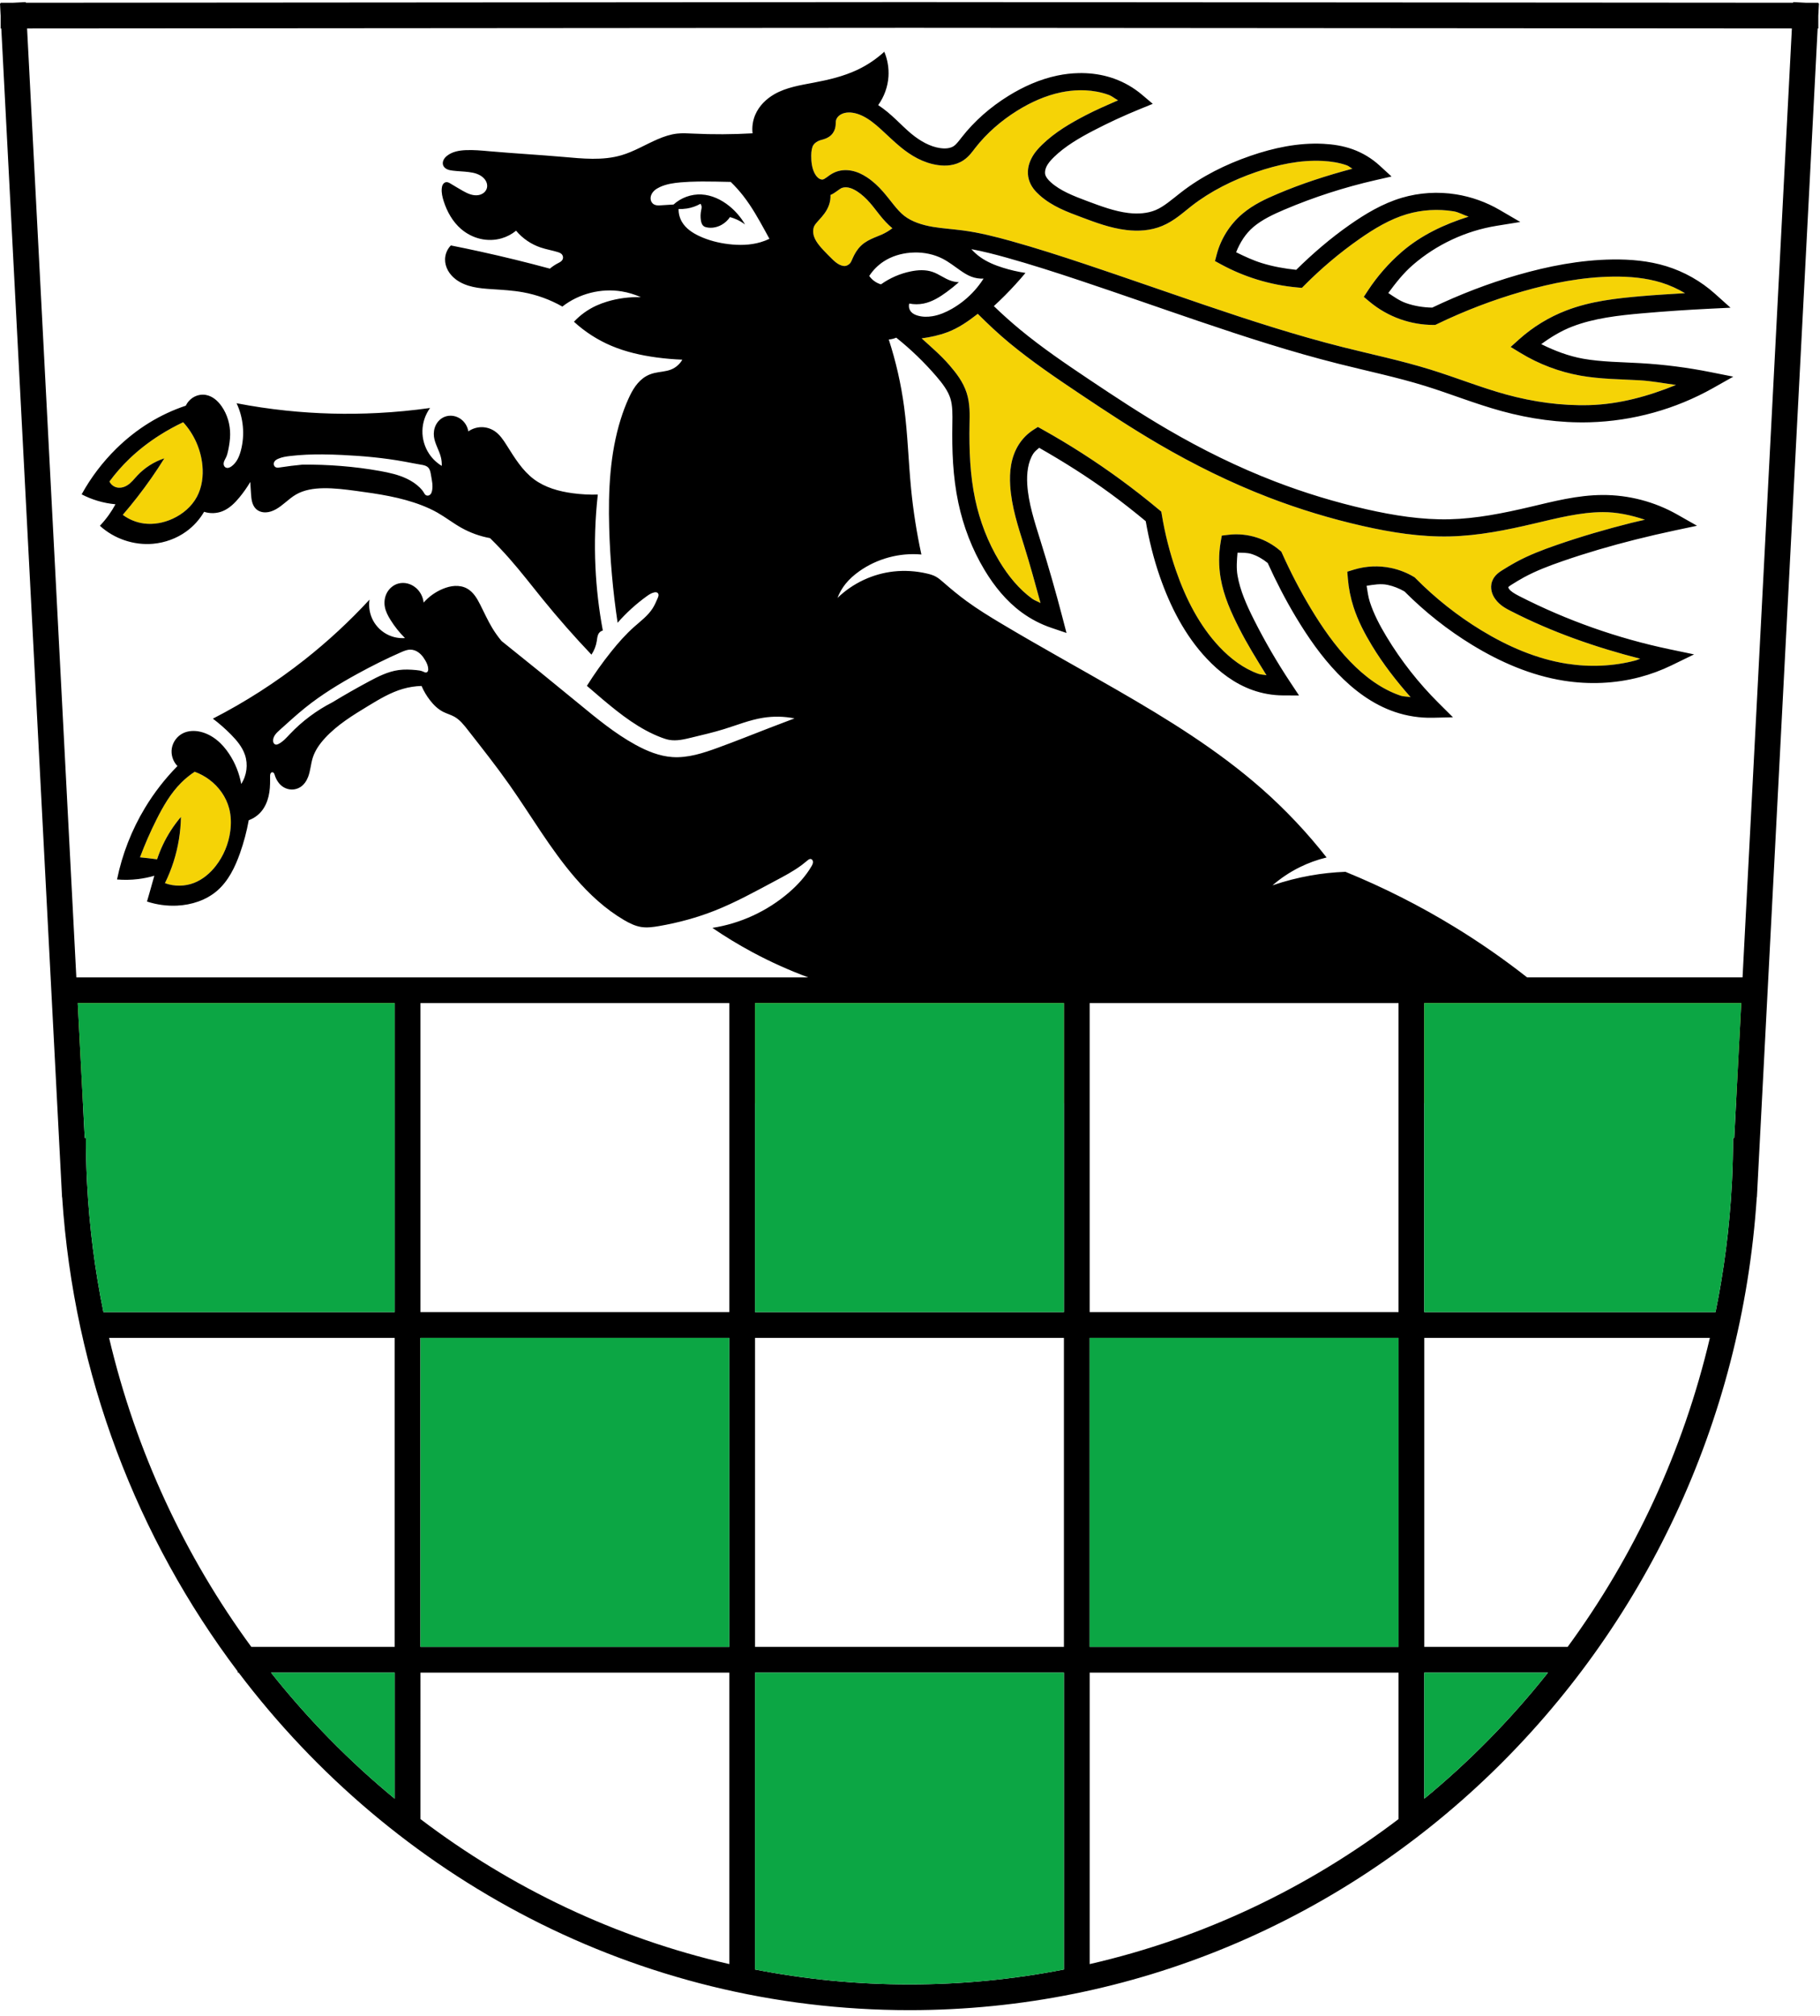
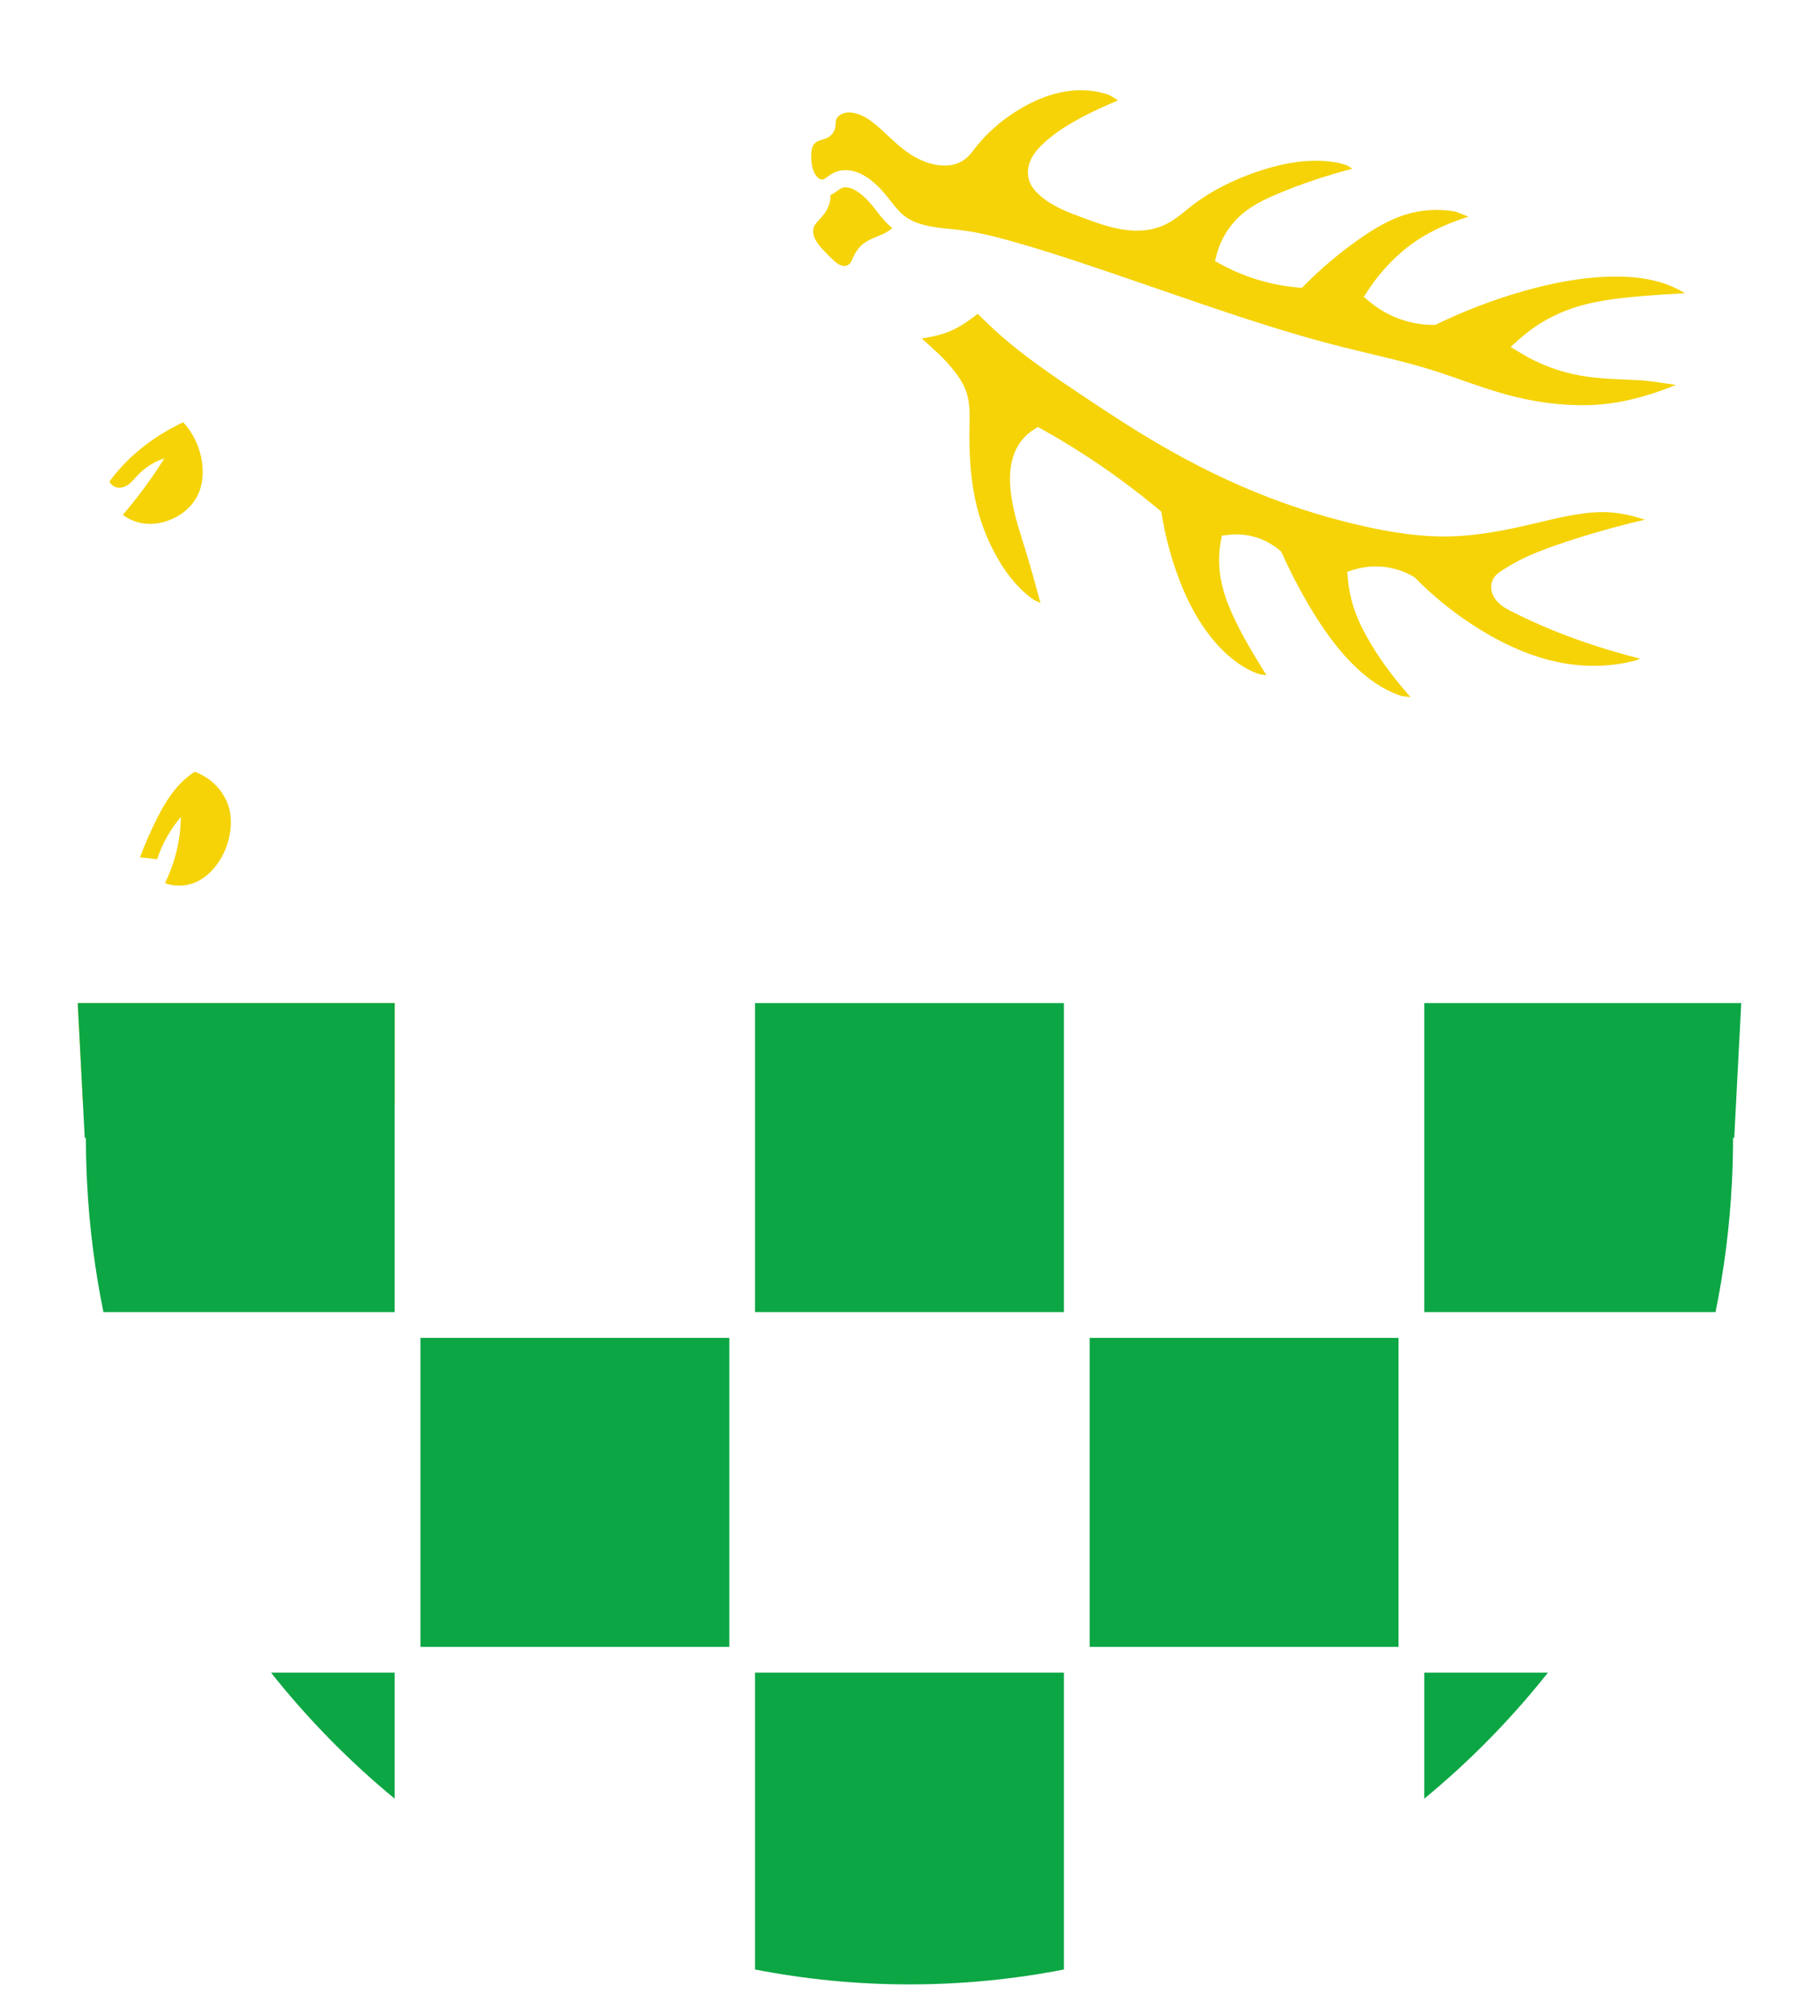
<svg xmlns="http://www.w3.org/2000/svg" width="212.192mm" height="234.95mm" viewBox="0 0 212.192 234.95" version="1.1" id="svg5" xml:space="preserve">
  <title id="title4218">Wappen_Hirschfeld_(Brandenburg)</title>
  <defs id="defs2" />
  <g id="layer1" transform="translate(57.188,-31.683)">
-     <path style="opacity:1;fill:#f5d306;fill-opacity:1;stroke:none;stroke-width:2;stroke-linecap:butt;stroke-linejoin:miter;stroke-dasharray:none;stroke-opacity:1;stop-color:#000000" d="m 108.865,148.582 v 11.669 h 36.349 l 0.607,-11.669 z" id="path3064" />
-     <path style="opacity:1;fill:#f5d306;fill-opacity:1;stroke:none;stroke-width:2;stroke-linecap:butt;stroke-linejoin:miter;stroke-dasharray:none;stroke-opacity:1;stop-color:#000000" d="m 30.842,148.582 v 0.013 11.655 h 36.011 v -11.382 -0.287 z" id="path3060" />
    <path style="opacity:1;fill:#f5d306;fill-opacity:1;stroke:none;stroke-width:2;stroke-linecap:butt;stroke-linejoin:miter;stroke-dasharray:none;stroke-opacity:1;stop-color:#000000" d="m -48.125,148.582 0.607,11.669 h 36.349 v -11.655 -0.013 h -29.559 -6.376 z" id="path3056" />
    <path id="path3054" style="opacity:1;fill:#f5d306;fill-opacity:1;stroke:none;stroke-width:2;stroke-linecap:butt;stroke-linejoin:miter;stroke-dasharray:none;stroke-opacity:1;stop-color:#000000" d="M 68.808 42.198 C 68.749 42.198 68.69 42.199 68.631 42.2 C 67.925 42.214 67.215 42.298 66.517 42.443 C 64.732 42.815 63.011 43.582 61.416 44.574 C 59.535 45.744 57.843 47.213 56.498 48.941 C 56.181 49.349 55.808 49.906 55.162 50.346 C 54.687 50.669 54.16 50.848 53.641 50.928 C 53.124 51.006 52.625 50.986 52.158 50.92 C 50.461 50.679 49.005 49.806 47.799 48.81 C 46.134 47.436 44.869 45.889 43.324 45.164 C 42.614 44.831 41.856 44.696 41.252 44.856 C 40.972 44.929 40.724 45.068 40.555 45.237 C 40.39 45.4 40.283 45.62 40.264 45.803 C 40.257 45.869 40.261 46.022 40.238 46.258 C 40.215 46.5 40.163 46.827 39.933 47.164 C 39.678 47.539 39.343 47.722 39.068 47.832 C 38.803 47.939 38.601 47.977 38.487 48.012 C 38.112 48.123 37.797 48.343 37.645 48.58 C 37.48 48.836 37.398 49.276 37.393 49.817 C 37.385 50.556 37.485 51.25 37.748 51.801 C 37.895 52.108 38.089 52.347 38.283 52.476 C 38.38 52.54 38.48 52.581 38.567 52.598 C 38.651 52.614 38.732 52.608 38.789 52.592 C 38.857 52.572 38.996 52.497 39.187 52.358 C 39.381 52.217 39.635 52.009 40 51.828 C 40.695 51.484 41.447 51.447 42.123 51.582 C 42.79 51.715 43.363 52.004 43.857 52.324 C 44.601 52.807 45.228 53.405 45.773 54.031 C 46.701 55.096 47.38 56.162 48.221 56.822 C 49.113 57.523 50.317 57.909 51.594 58.121 C 52.679 58.301 53.839 58.372 55.049 58.531 C 56.991 58.787 58.866 59.263 60.693 59.774 C 63.622 60.591 66.509 61.521 69.375 62.477 C 73.99 64.016 78.568 65.631 83.156 67.19 C 88.532 69.016 93.922 70.764 99.394 72.141 C 102.742 72.983 106.172 73.697 109.557 74.744 C 112.587 75.682 115.474 76.849 118.403 77.652 C 121.568 78.52 124.843 78.98 128.098 78.891 C 131.587 78.795 134.979 77.86 138.213 76.541 C 136.803 76.353 135.404 76.08 133.985 75.998 C 131.745 75.868 129.409 75.874 127.045 75.451 C 124.587 75.011 122.216 74.112 120.084 72.813 L 118.934 72.113 L 119.935 71.215 C 121.541 69.775 123.41 68.634 125.424 67.861 C 128.275 66.768 131.276 66.447 134.162 66.195 C 135.862 66.047 137.565 65.954 139.267 65.848 C 138.393 65.336 137.469 64.91 136.502 64.613 C 134.716 64.064 132.794 63.892 130.851 63.918 C 127.31 63.965 123.768 64.652 120.305 65.647 C 116.888 66.628 113.554 67.902 110.353 69.449 L 110.146 69.549 L 109.914 69.549 C 108.599 69.544 107.288 69.314 106.049 68.873 C 104.758 68.414 103.552 67.728 102.498 66.852 L 101.81 66.279 L 102.301 65.533 C 103.394 63.869 104.718 62.357 106.222 61.053 C 108.474 59.1 111.19 57.823 114.029 56.931 C 113.431 56.742 112.886 56.401 112.268 56.302 C 110.459 56.014 108.582 56.125 106.832 56.643 C 104.882 57.22 103.051 58.308 101.285 59.545 C 99.014 61.136 96.883 62.929 94.928 64.896 L 94.598 65.229 L 94.133 65.188 C 92.501 65.046 90.883 64.728 89.319 64.242 C 87.875 63.794 86.477 63.203 85.15 62.48 L 84.463 62.105 L 84.662 61.348 C 85.148 59.507 86.202 57.836 87.654 56.605 C 88.922 55.531 90.384 54.861 91.773 54.272 C 94.598 53.073 97.523 52.132 100.488 51.344 C 100.26 51.233 100.079 51.039 99.84 50.953 C 98.961 50.638 97.997 50.486 97.004 50.436 C 94.417 50.305 91.782 50.862 89.244 51.738 C 86.533 52.675 83.948 53.961 81.723 55.693 C 80.754 56.447 79.729 57.416 78.33 58.004 C 76.961 58.579 75.491 58.65 74.125 58.486 C 72.235 58.26 70.513 57.6 68.881 56.99 C 67.263 56.385 65.47 55.735 64 54.414 C 63.517 53.98 62.988 53.405 62.76 52.58 C 62.523 51.722 62.702 50.882 63.043 50.191 C 63.378 49.514 63.851 48.995 64.301 48.557 C 65.831 47.066 67.65 46.021 69.428 45.097 C 70.645 44.465 71.907 43.928 73.162 43.373 C 72.786 43.169 72.459 42.879 72.057 42.734 C 71.192 42.423 70.272 42.252 69.336 42.209 C 69.16 42.201 68.985 42.197 68.808 42.198 z M 41.41 53.511 C 41.382 53.511 41.354 53.512 41.326 53.514 C 41.16 53.523 41.008 53.56 40.888 53.619 C 40.774 53.676 40.601 53.803 40.361 53.977 C 40.174 54.113 39.939 54.278 39.635 54.408 C 39.646 54.61 39.635 54.815 39.603 55.019 C 39.473 55.846 39.035 56.479 38.61 56.971 C 38.211 57.431 37.888 57.747 37.758 58.002 C 37.592 58.327 37.572 58.809 37.719 59.248 C 37.956 59.959 38.613 60.648 39.377 61.424 C 39.774 61.827 40.117 62.174 40.453 62.397 C 40.777 62.611 41.118 62.709 41.354 62.681 C 41.555 62.658 41.794 62.525 41.943 62.338 C 42.153 62.075 42.299 61.395 42.902 60.639 C 43.323 60.112 43.854 59.793 44.338 59.561 C 44.818 59.331 45.256 59.182 45.613 59.022 C 46.052 58.825 46.469 58.575 46.852 58.283 C 45.726 57.353 45.017 56.211 44.263 55.345 C 43.804 54.818 43.307 54.353 42.767 54.002 C 42.412 53.771 42.059 53.608 41.732 53.543 C 41.653 53.527 41.574 53.518 41.497 53.514 C 41.468 53.512 41.439 53.511 41.41 53.511 z M 56.808 68.258 C 55.715 69.109 54.572 69.912 53.273 70.398 C 52.303 70.761 51.291 70.982 50.266 71.117 C 51.379 72.13 52.531 73.106 53.512 74.248 C 54.281 75.143 55.098 76.171 55.518 77.484 C 55.929 78.773 55.867 80.036 55.848 81.149 C 55.796 84.11 55.907 87.053 56.506 89.873 C 57.047 92.419 57.993 94.878 59.33 97.096 C 60.353 98.792 61.607 100.332 63.141 101.449 C 63.441 101.668 63.805 101.774 64.127 101.961 C 63.518 99.735 62.909 97.509 62.22 95.307 C 61.528 93.091 60.748 90.772 60.59 88.274 C 60.491 86.708 60.649 84.969 61.596 83.482 C 62.037 82.79 62.624 82.201 63.317 81.76 L 63.82 81.439 L 64.342 81.73 C 67.494 83.49 70.538 85.443 73.451 87.574 C 74.978 88.691 76.468 89.856 77.92 91.068 L 78.205 91.307 L 78.266 91.672 C 78.631 93.886 79.185 96.071 79.922 98.191 C 81.063 101.477 82.658 104.608 84.973 107.066 C 86.276 108.451 87.808 109.602 89.51 110.209 C 89.817 110.318 90.151 110.302 90.469 110.377 C 89.347 108.569 88.222 106.761 87.262 104.861 C 86.365 103.086 85.492 101.186 85.129 99.086 C 84.887 97.683 84.887 96.242 85.129 94.838 L 85.256 94.105 L 85.992 94.015 C 87.126 93.875 88.283 93.986 89.369 94.34 C 90.345 94.658 91.252 95.167 92.031 95.834 L 92.203 95.981 L 92.295 96.185 C 93.279 98.386 94.395 100.526 95.637 102.592 C 96.973 104.815 98.449 106.933 100.203 108.758 C 101.899 110.521 103.876 112.001 106.09 112.752 C 106.469 112.88 106.882 112.848 107.274 112.934 C 105.612 111.046 104.06 109.063 102.76 106.91 C 101.926 105.529 101.148 104.06 100.627 102.453 C 100.276 101.37 100.05 100.245 99.957 99.109 L 99.893 98.309 L 100.662 98.072 C 102.069 97.641 103.575 97.575 105.014 97.881 C 105.937 98.077 106.827 98.423 107.639 98.905 L 107.75 98.971 L 107.84 99.063 C 110.14 101.392 112.726 103.439 115.522 105.142 C 118.613 107.026 121.969 108.478 125.467 109.03 C 128.138 109.451 130.895 109.341 133.494 108.654 C 133.682 108.605 133.854 108.507 134.041 108.451 C 128.857 107.126 123.785 105.359 119.022 102.922 C 118.437 102.623 117.679 102.25 117.131 101.476 C 116.957 101.232 116.801 100.937 116.719 100.584 C 116.635 100.225 116.633 99.823 116.781 99.42 C 116.921 99.039 117.153 98.766 117.379 98.562 C 117.601 98.362 117.814 98.231 117.978 98.127 C 118.49 97.803 119.017 97.485 119.566 97.187 C 121.105 96.354 122.716 95.745 124.302 95.195 C 127.163 94.203 130.07 93.359 132.996 92.621 C 133.527 92.487 134.063 92.377 134.596 92.25 C 133 91.72 131.354 91.357 129.676 91.363 C 127.062 91.374 124.411 92.054 121.688 92.695 C 118.501 93.445 115.224 94.117 111.854 94.195 C 108.397 94.276 104.993 93.726 101.697 92.98 C 97.971 92.137 94.306 91.027 90.74 89.654 C 86.313 87.951 82.051 85.848 77.965 83.467 C 74.802 81.623 71.754 79.618 68.736 77.599 C 65.943 75.731 63.133 73.826 60.498 71.65 C 59.209 70.586 57.995 69.436 56.808 68.258 z M -35.831 80.891 C -36.776 81.335 -37.693 81.84 -38.575 82.4 C -39.833 83.199 -41.02 84.112 -42.096 85.144 C -42.947 85.959 -43.728 86.848 -44.428 87.796 C -44.294 88.087 -44.042 88.322 -43.743 88.436 C -43.519 88.521 -43.273 88.54 -43.037 88.504 C -42.801 88.467 -42.575 88.378 -42.371 88.254 C -41.899 87.967 -41.558 87.514 -41.181 87.11 C -40.321 86.188 -39.225 85.488 -38.026 85.098 C -38.509 85.873 -39.012 86.635 -39.535 87.384 C -40.574 88.873 -41.688 90.309 -42.873 91.683 C -42.154 92.221 -41.295 92.571 -40.404 92.689 C -39.272 92.84 -38.105 92.616 -37.065 92.141 C -35.886 91.602 -34.843 90.722 -34.23 89.58 C -33.637 88.473 -33.471 87.171 -33.59 85.921 C -33.767 84.061 -34.567 82.266 -35.831 80.891 z M -34.491 121.62 C -35.069 121.999 -35.607 122.438 -36.093 122.928 C -37.3 124.144 -38.17 125.649 -38.939 127.18 C -39.66 128.616 -40.304 130.09 -40.868 131.595 C -40.552 131.625 -40.235 131.657 -39.92 131.693 C -39.57 131.733 -39.221 131.776 -38.873 131.824 C -38.489 130.664 -37.961 129.551 -37.304 128.521 C -36.939 127.949 -36.534 127.402 -36.093 126.885 C -36.122 128.648 -36.409 130.406 -36.943 132.085 C -37.218 132.949 -37.557 133.791 -37.957 134.604 C -36.87 135.003 -35.636 134.992 -34.556 134.571 C -33.552 134.18 -32.702 133.457 -32.038 132.609 C -31.117 131.433 -30.53 130.002 -30.337 128.521 C -30.224 127.65 -30.246 126.755 -30.468 125.904 C -30.82 124.559 -31.674 123.364 -32.79 122.536 C -33.309 122.151 -33.884 121.841 -34.491 121.62 z " />
-     <path id="path798" style="color:#000000;fill:#000000;-inkscape-stroke:none" d="m 45.847,31.924 v 0.005 l -100.035,0.073 -0.004,-0.074 -1.461,0.076 h -1.461 v 0.076 l -0.074,0.004 0.076,1.442 v 1.478 h 0.076 l 6.988,134.384 c 0.005,0.106 0.011,0.213 0.017,0.319 v 0.003 l 0.078,1.496 0.014,-5.2e-4 c 1.359,20.733 8.782,39.771 20.462,55.256 v 0.145 h 0.111 c 18.114,23.926 46.409,39.334 78.213,39.334 52.424,-1.6e-4 95.32,-41.855 98.786,-94.735 l 0.015,5.2e-4 0.078,-1.496 v -0.003 c 0.005,-0.106 0.011,-0.212 0.017,-0.319 l 6.987,-134.384 h 0.076 v -1.478 l 0.076,-1.442 -0.074,-0.004 v -0.076 h -1.461 l -1.461,-0.076 -0.004,0.074 -100.035,-0.073 v -0.005 l -1.5,0.002 -1.147,0.001 -1.853,-0.002 z m 3,3.003 102.878,0.075 -5.75,110.58 h -0.148 -24.975 c -2.691,-2.111 -5.505,-4.067 -8.423,-5.852 -4.068,-2.489 -8.338,-4.648 -12.754,-6.448 -1.361,0.049 -2.719,0.193 -4.06,0.43 -1.507,0.266 -2.994,0.65 -4.442,1.146 0.956,-0.83 2.019,-1.538 3.153,-2.102 1.004,-0.499 2.063,-0.884 3.152,-1.146 -2.274,-2.902 -4.817,-5.594 -7.585,-8.029 -5.116,-4.501 -10.958,-8.094 -16.862,-11.496 -4.492,-2.589 -9.039,-5.082 -13.49,-7.741 -1.38,-0.825 -2.752,-1.666 -4.049,-2.616 -0.917,-0.672 -1.795,-1.397 -2.651,-2.145 -0.303,-0.265 -0.608,-0.536 -0.964,-0.723 -0.309,-0.163 -0.649,-0.258 -0.989,-0.337 -1.268,-0.296 -2.586,-0.383 -3.88,-0.241 -2.445,0.268 -4.791,1.372 -6.556,3.085 0.226,-0.591 0.544,-1.146 0.94,-1.639 0.446,-0.556 0.987,-1.031 1.567,-1.446 2.088,-1.495 4.722,-2.21 7.279,-1.977 -0.55,-2.527 -0.952,-5.086 -1.203,-7.66 -0.31,-3.176 -0.39,-6.375 -0.813,-9.538 -0.356,-2.666 -0.956,-5.3 -1.789,-7.858 0.165,-0.013 0.329,-0.041 0.49,-0.083 0.131,-0.034 0.258,-0.08 0.382,-0.132 l 0.006,0.005 c 1.696,1.355 3.265,2.868 4.68,4.514 0.723,0.841 1.342,1.673 1.619,2.541 0.272,0.852 0.256,1.887 0.236,3.022 -0.053,3.034 0.054,6.128 0.701,9.174 0.585,2.753 1.606,5.421 3.066,7.842 1.119,1.856 2.527,3.613 4.346,4.938 1.048,0.764 2.21,1.366 3.439,1.781 l 1.756,0.594 -0.467,-1.793 c -0.782,-2.999 -1.637,-5.981 -2.563,-8.94 -0.7,-2.237 -1.406,-4.403 -1.543,-6.56 -0.084,-1.328 0.085,-2.633 0.696,-3.592 0.176,-0.276 0.447,-0.471 0.691,-0.691 2.857,1.627 5.643,3.381 8.297,5.322 1.41,1.031 2.782,2.114 4.127,3.229 0.384,2.181 0.91,4.34 1.637,6.432 1.201,3.459 2.905,6.85 5.484,9.59 1.458,1.549 3.228,2.908 5.321,3.655 1.141,0.407 2.347,0.619 3.558,0.625 l 1.873,0.008 -1.035,-1.561 c -1.536,-2.317 -2.934,-4.724 -4.188,-7.205 -0.871,-1.725 -1.643,-3.448 -1.947,-5.213 -0.152,-0.878 -0.075,-1.774 0,-2.662 0.557,0.016 1.122,-0.014 1.651,0.158 0.682,0.222 1.313,0.593 1.869,1.047 0.984,2.17 2.077,4.292 3.305,6.334 1.382,2.298 2.936,4.544 4.838,6.522 1.845,1.918 4.062,3.613 6.685,4.502 1.421,0.482 2.924,0.711 4.424,0.676 l 2.346,-0.055 -1.664,-1.655 c -2.333,-2.317 -4.381,-4.923 -6.08,-7.738 -0.794,-1.314 -1.493,-2.651 -1.944,-4.039 -0.199,-0.612 -0.275,-1.255 -0.379,-1.891 0.815,-0.131 1.642,-0.278 2.447,-0.107 0.692,0.147 1.359,0.413 1.97,0.768 2.379,2.385 5.035,4.491 7.912,6.244 3.249,1.98 6.838,3.551 10.674,4.156 2.933,0.463 5.966,0.345 8.852,-0.418 1.272,-0.336 2.508,-0.794 3.691,-1.369 l 2.633,-1.28 -2.863,-0.599 c -6.085,-1.276 -12,-3.368 -17.535,-6.2 -0.556,-0.285 -0.977,-0.548 -1.17,-0.82 -0.058,-0.082 -0.085,-0.153 -0.093,-0.19 -0.003,-0.012 -0.003,-0.019 -0.003,-0.025 0.009,-0.012 0.026,-0.032 0.054,-0.057 0.06,-0.055 0.171,-0.131 0.328,-0.23 0.49,-0.31 0.979,-0.606 1.472,-0.873 1.381,-0.748 2.887,-1.322 4.437,-1.859 2.797,-0.97 5.648,-1.8 8.528,-2.525 1.529,-0.385 3.065,-0.74 4.607,-1.067 l 2.578,-0.547 -2.291,-1.301 c -2.643,-1.501 -5.671,-2.295 -8.711,-2.283 -2.949,0.012 -5.748,0.753 -8.44,1.386 -3.146,0.74 -6.288,1.372 -9.422,1.445 -3.214,0.075 -6.456,-0.437 -9.668,-1.164 -3.632,-0.822 -7.205,-1.907 -10.679,-3.244 -4.314,-1.66 -8.482,-3.714 -12.488,-6.049 -3.101,-1.807 -6.115,-3.788 -9.123,-5.801 -2.785,-1.863 -5.537,-3.734 -8.076,-5.83 -1.063,-0.878 -2.091,-1.797 -3.082,-2.755 0.44,-0.404 0.871,-0.817 1.292,-1.24 0.836,-0.84 1.636,-1.716 2.395,-2.626 -0.889,-0.134 -1.768,-0.337 -2.626,-0.606 -0.936,-0.293 -1.857,-0.67 -2.655,-1.241 -0.375,-0.268 -0.719,-0.578 -1.026,-0.921 1.36,0.25 2.72,0.599 4.087,0.981 2.878,0.804 5.733,1.722 8.586,2.674 4.593,1.532 9.169,3.148 13.772,4.711 5.394,1.832 10.834,3.597 16.392,4.996 3.401,0.856 6.795,1.564 10.059,2.574 2.922,0.904 5.828,2.084 8.908,2.928 3.331,0.913 6.8,1.404 10.279,1.308 5.03,-0.139 10.013,-1.52 14.397,-3.992 l 2.348,-1.324 -2.645,-0.527 c -2.689,-0.537 -5.413,-0.886 -8.15,-1.045 -2.318,-0.135 -4.575,-0.138 -6.705,-0.519 -1.706,-0.305 -3.334,-0.926 -4.887,-1.699 1.128,-0.826 2.327,-1.554 3.631,-2.055 2.531,-0.971 5.34,-1.292 8.195,-1.541 2.6,-0.227 5.203,-0.404 7.81,-0.531 l 2.43,-0.119 -1.811,-1.623 c -1.632,-1.465 -3.579,-2.568 -5.676,-3.213 -2.057,-0.632 -4.189,-0.81 -6.266,-0.783 -3.782,0.05 -7.497,0.78 -11.072,1.807 -3.418,0.982 -6.743,2.272 -9.953,3.802 -1.046,-0.018 -2.095,-0.186 -3.08,-0.537 -0.741,-0.264 -1.384,-0.729 -2.041,-1.164 0.861,-1.166 1.76,-2.314 2.855,-3.263 2.75,-2.386 6.187,-3.991 9.781,-4.57 l 2.754,-0.445 -2.41,-1.406 c -1.562,-0.911 -3.291,-1.529 -5.076,-1.814 -2.1,-0.335 -4.272,-0.207 -6.318,0.398 -2.275,0.673 -4.282,1.89 -6.125,3.181 -2.215,1.551 -4.269,3.321 -6.197,5.217 -1.364,-0.143 -2.72,-0.384 -4.029,-0.791 -1.029,-0.32 -2.007,-0.781 -2.975,-1.256 0.444,-1.12 1.093,-2.167 2.01,-2.943 0.997,-0.845 2.264,-1.451 3.608,-2.022 3.436,-1.458 7.002,-2.611 10.641,-3.44 l 1.861,-0.424 -1.408,-1.289 c -0.907,-0.829 -1.976,-1.472 -3.133,-1.887 -1.121,-0.402 -2.28,-0.576 -3.41,-0.633 -2.939,-0.149 -5.823,0.478 -8.516,1.408 -2.874,0.992 -5.657,2.369 -8.096,4.267 -1.059,0.824 -1.967,1.637 -2.938,2.045 -0.945,0.397 -2.068,0.475 -3.193,0.34 -1.572,-0.189 -3.148,-0.772 -4.782,-1.383 -1.616,-0.604 -3.145,-1.204 -4.244,-2.191 -0.348,-0.313 -0.581,-0.626 -0.651,-0.879 -0.071,-0.255 -0.022,-0.626 0.148,-0.971 0.177,-0.358 0.482,-0.718 0.859,-1.086 1.295,-1.261 2.933,-2.223 4.654,-3.117 1.741,-0.904 3.525,-1.729 5.342,-2.469 l 1.529,-0.623 -1.261,-1.067 c -0.954,-0.806 -2.05,-1.44 -3.225,-1.863 -1.07,-0.386 -2.185,-0.589 -3.303,-0.641 -0.279,-0.013 -0.559,-0.016 -0.838,-0.011 -0.838,0.017 -1.671,0.115 -2.484,0.284 -2.07,0.431 -4,1.303 -5.75,2.391 -2.062,1.282 -3.933,2.902 -5.439,4.838 -0.352,0.453 -0.628,0.806 -0.883,0.98 -0.184,0.125 -0.428,0.217 -0.697,0.258 -0.272,0.042 -0.578,0.034 -0.9,-0.011 -1.178,-0.167 -2.334,-0.817 -3.367,-1.67 -1.193,-0.985 -2.324,-2.342 -3.867,-3.34 0.699,-0.972 1.124,-2.14 1.2,-3.335 0.062,-0.982 -0.106,-1.977 -0.486,-2.884 -0.952,0.87 -2.038,1.594 -3.208,2.138 -1.575,0.733 -3.283,1.135 -4.99,1.458 -1.59,0.301 -3.232,0.553 -4.633,1.361 -0.95,0.548 -1.768,1.359 -2.203,2.365 -0.296,0.683 -0.41,1.444 -0.326,2.184 -2.308,0.133 -4.624,0.145 -6.933,0.033 -0.621,-0.03 -1.246,-0.069 -1.864,0 -0.781,0.087 -1.535,0.343 -2.257,0.654 -1.414,0.608 -2.743,1.429 -4.219,1.864 -2.2,0.649 -4.55,0.395 -6.835,0.196 -2.843,-0.248 -5.693,-0.403 -8.536,-0.654 -0.936,-0.082 -1.874,-0.175 -2.813,-0.131 -0.382,0.018 -0.764,0.059 -1.133,0.158 -0.369,0.099 -0.726,0.258 -1.025,0.496 -0.168,0.133 -0.319,0.294 -0.411,0.487 -0.092,0.194 -0.121,0.424 -0.047,0.625 0.039,0.105 0.105,0.199 0.186,0.276 0.081,0.078 0.176,0.139 0.278,0.186 0.203,0.094 0.427,0.131 0.649,0.159 0.619,0.077 1.245,0.087 1.864,0.164 0.322,0.04 0.643,0.098 0.948,0.209 0.305,0.111 0.593,0.276 0.818,0.51 0.145,0.151 0.262,0.33 0.33,0.528 0.067,0.198 0.083,0.415 0.03,0.617 -0.055,0.213 -0.185,0.404 -0.355,0.544 -0.17,0.14 -0.378,0.231 -0.594,0.273 -0.322,0.063 -0.658,0.02 -0.972,-0.079 -0.313,-0.099 -0.606,-0.252 -0.892,-0.412 -0.486,-0.272 -0.96,-0.566 -1.439,-0.85 -0.076,-0.045 -0.152,-0.09 -0.234,-0.121 -0.082,-0.032 -0.17,-0.051 -0.257,-0.042 -0.083,0.008 -0.162,0.042 -0.229,0.09 -0.067,0.049 -0.122,0.113 -0.164,0.185 -0.084,0.143 -0.116,0.311 -0.13,0.477 -0.04,0.498 0.077,0.996 0.229,1.472 0.393,1.228 1.05,2.397 2.028,3.238 0.641,0.551 1.413,0.951 2.236,1.144 0.823,0.192 1.696,0.175 2.506,-0.064 0.607,-0.179 1.179,-0.481 1.668,-0.883 0.755,0.902 1.763,1.589 2.878,1.962 0.642,0.215 1.315,0.327 1.963,0.523 0.165,0.05 0.334,0.109 0.458,0.229 0.09,0.087 0.15,0.203 0.168,0.327 0.018,0.123 -0.007,0.253 -0.07,0.36 -0.056,0.095 -0.141,0.17 -0.233,0.232 -0.092,0.061 -0.192,0.11 -0.29,0.161 -0.333,0.174 -0.648,0.385 -0.935,0.627 -2.67,-0.723 -5.358,-1.382 -8.059,-1.976 -1.159,-0.255 -2.32,-0.497 -3.484,-0.728 -0.418,0.426 -0.665,1.015 -0.676,1.612 -0.008,0.459 0.12,0.916 0.343,1.316 0.223,0.401 0.54,0.746 0.905,1.024 0.588,0.447 1.294,0.719 2.014,0.88 0.721,0.161 1.46,0.216 2.197,0.264 1.217,0.08 2.44,0.146 3.64,0.364 1.604,0.292 3.159,0.857 4.576,1.664 1.93,-1.506 4.5,-2.163 6.916,-1.768 0.771,0.126 1.524,0.354 2.236,0.676 -1.334,-0.045 -2.675,0.131 -3.952,0.52 -0.425,0.129 -0.844,0.283 -1.248,0.468 -0.977,0.448 -1.865,1.088 -2.6,1.872 1.281,1.176 2.766,2.131 4.368,2.808 1.67,0.706 3.455,1.109 5.252,1.352 1,0.135 2.007,0.222 3.016,0.26 -0.288,0.513 -0.754,0.923 -1.3,1.144 -0.625,0.253 -1.321,0.257 -1.976,0.416 -0.326,0.079 -0.644,0.198 -0.936,0.364 -0.497,0.282 -0.912,0.694 -1.248,1.157 -0.336,0.462 -0.597,0.975 -0.832,1.496 -0.343,0.76 -0.634,1.544 -0.884,2.34 -1.275,4.06 -1.467,8.382 -1.352,12.636 0.101,3.717 0.43,7.429 0.983,11.106 1.005,-1.148 2.139,-2.182 3.376,-3.076 0.276,-0.199 0.568,-0.396 0.902,-0.463 0.068,-0.013 0.138,-0.021 0.207,-0.013 0.069,0.009 0.136,0.035 0.187,0.082 0.039,0.037 0.067,0.085 0.082,0.136 0.015,0.051 0.018,0.106 0.013,0.159 -0.01,0.107 -0.053,0.207 -0.095,0.306 -0.174,0.41 -0.352,0.821 -0.592,1.196 -0.549,0.857 -1.39,1.476 -2.151,2.152 -0.983,0.872 -1.855,1.861 -2.676,2.886 -1.02,1.273 -1.967,2.606 -2.834,3.988 0.607,0.53 1.22,1.055 1.837,1.574 2.101,1.767 4.304,3.496 6.875,4.461 0.291,0.109 0.587,0.209 0.892,0.263 0.855,0.151 1.727,-0.059 2.571,-0.263 1.283,-0.309 2.57,-0.607 3.831,-0.997 1.498,-0.464 2.965,-1.061 4.513,-1.312 1.218,-0.197 2.472,-0.174 3.682,0.068 -0.978,0.366 -1.954,0.739 -2.929,1.116 -1.998,0.774 -3.988,1.57 -6.001,2.304 -1.709,0.623 -3.49,1.21 -5.305,1.087 -1.521,-0.103 -2.968,-0.702 -4.305,-1.435 -2.406,-1.32 -4.533,-3.084 -6.652,-4.827 -2.969,-2.441 -5.955,-4.862 -8.958,-7.262 -0.401,-0.478 -0.764,-0.988 -1.087,-1.522 -0.522,-0.866 -0.934,-1.793 -1.392,-2.695 -0.189,-0.373 -0.388,-0.744 -0.639,-1.08 -0.251,-0.335 -0.558,-0.635 -0.927,-0.834 -0.422,-0.228 -0.912,-0.313 -1.391,-0.29 -0.479,0.023 -0.948,0.153 -1.392,0.334 -0.864,0.353 -1.644,0.908 -2.261,1.609 -0.062,-0.648 -0.38,-1.268 -0.87,-1.696 -0.281,-0.246 -0.618,-0.43 -0.979,-0.524 -0.362,-0.094 -0.748,-0.097 -1.108,0.003 -0.55,0.152 -1.023,0.542 -1.301,1.04 -0.278,0.498 -0.364,1.094 -0.264,1.656 0.097,0.547 0.359,1.05 0.652,1.522 0.479,0.773 1.05,1.49 1.696,2.131 -0.653,0.047 -1.319,-0.073 -1.914,-0.348 -0.761,-0.351 -1.403,-0.955 -1.8,-1.694 -0.397,-0.739 -0.546,-1.608 -0.418,-2.437 -2.333,2.527 -4.866,4.87 -7.566,7.001 -3.332,2.629 -6.92,4.933 -10.697,6.87 0.738,0.558 1.436,1.169 2.087,1.826 0.688,0.695 1.337,1.466 1.652,2.392 0.38,1.117 0.215,2.406 -0.435,3.392 -0.224,-1.237 -0.7,-2.428 -1.391,-3.478 -0.402,-0.611 -0.878,-1.177 -1.447,-1.637 -0.568,-0.46 -1.232,-0.811 -1.945,-0.972 -0.666,-0.15 -1.387,-0.126 -2,0.174 -0.678,0.332 -1.18,1.002 -1.306,1.746 -0.127,0.744 0.125,1.542 0.654,2.08 -1.445,1.468 -2.718,3.106 -3.783,4.87 -1.552,2.57 -2.66,5.407 -3.261,8.348 0.81,0.068 1.628,0.054 2.435,-0.043 0.647,-0.078 1.287,-0.209 1.913,-0.391 -0.186,0.667 -0.374,1.334 -0.565,2 -0.096,0.335 -0.193,0.67 -0.29,1.005 1.128,0.371 2.325,0.534 3.511,0.477 1.69,-0.081 3.391,-0.631 4.67,-1.738 1.303,-1.127 2.084,-2.739 2.659,-4.363 0.444,-1.254 0.786,-2.543 1.023,-3.852 0.567,-0.204 1.078,-0.561 1.466,-1.023 0.422,-0.503 0.692,-1.121 0.843,-1.76 0.151,-0.639 0.188,-1.299 0.18,-1.955 -0.002,-0.148 -0.006,-0.296 0,-0.443 0.004,-0.092 0.012,-0.186 0.054,-0.268 0.021,-0.041 0.051,-0.077 0.089,-0.103 0.038,-0.026 0.084,-0.041 0.13,-0.038 0.039,0.002 0.076,0.018 0.108,0.04 0.032,0.022 0.058,0.052 0.079,0.085 0.042,0.066 0.063,0.142 0.086,0.216 0.175,0.564 0.517,1.093 1.022,1.398 0.292,0.176 0.631,0.273 0.972,0.274 0.341,10e-4 0.682,-0.094 0.971,-0.274 0.434,-0.27 0.736,-0.716 0.92,-1.193 0.278,-0.721 0.312,-1.514 0.546,-2.25 0.275,-0.863 0.817,-1.618 1.431,-2.284 1.426,-1.545 3.246,-2.66 5.045,-3.75 1.282,-0.776 2.584,-1.559 4.022,-1.977 0.709,-0.206 1.444,-0.321 2.182,-0.341 0.258,0.595 0.591,1.158 0.989,1.67 0.428,0.552 0.942,1.052 1.568,1.363 0.41,0.204 0.86,0.323 1.261,0.546 0.644,0.357 1.115,0.954 1.568,1.534 1.651,2.111 3.317,4.213 4.86,6.404 2.548,3.617 4.767,7.481 7.657,10.83 1.646,1.907 3.517,3.646 5.689,4.923 0.631,0.371 1.3,0.707 2.024,0.82 0.689,0.108 1.392,0.009 2.078,-0.109 2.223,-0.384 4.411,-0.976 6.509,-1.805 2.42,-0.957 4.704,-2.223 7.001,-3.446 1.083,-0.577 2.176,-1.148 3.156,-1.886 0.217,-0.164 0.429,-0.335 0.637,-0.51 0.055,-0.046 0.111,-0.093 0.175,-0.127 0.064,-0.034 0.137,-0.054 0.208,-0.043 0.069,0.011 0.132,0.051 0.176,0.105 0.044,0.054 0.07,0.122 0.079,0.192 0.013,0.097 -0.005,0.197 -0.039,0.289 -0.033,0.092 -0.082,0.178 -0.131,0.263 -0.682,1.167 -1.611,2.176 -2.634,3.059 -2.513,2.168 -5.642,3.614 -8.922,4.121 1.519,1.035 3.092,1.99 4.712,2.858 2.085,1.118 4.249,2.088 6.467,2.912 h -77.782 -6.376 -1.176 L -54.031,35.002 Z m 19.961,7.271 c 0.176,-7.37e-4 0.352,0.003 0.528,0.011 0.936,0.043 1.856,0.214 2.721,0.526 0.402,0.145 0.729,0.435 1.105,0.639 -1.255,0.555 -2.517,1.092 -3.734,1.724 -1.778,0.923 -3.596,1.969 -5.127,3.459 -0.45,0.438 -0.923,0.957 -1.258,1.635 -0.341,0.691 -0.521,1.531 -0.283,2.389 0.228,0.824 0.757,1.4 1.24,1.834 1.469,1.321 3.262,1.971 4.881,2.576 1.632,0.61 3.354,1.269 5.244,1.496 1.366,0.164 2.836,0.092 4.205,-0.483 1.399,-0.587 2.424,-1.556 3.393,-2.31 2.225,-1.732 4.81,-3.019 7.522,-3.955 2.538,-0.876 5.172,-1.434 7.76,-1.303 0.993,0.05 1.957,0.202 2.836,0.517 0.239,0.086 0.42,0.28 0.649,0.391 -2.965,0.789 -5.891,1.729 -8.715,2.928 -1.389,0.589 -2.852,1.259 -4.119,2.334 -1.452,1.231 -2.506,2.902 -2.992,4.742 l -0.199,0.758 0.687,0.375 c 1.327,0.723 2.725,1.314 4.168,1.762 1.565,0.486 3.182,0.804 4.814,0.946 l 0.465,0.041 0.33,-0.332 c 1.956,-1.967 4.086,-3.76 6.358,-5.352 1.766,-1.237 3.597,-2.325 5.547,-2.902 1.75,-0.518 3.626,-0.629 5.435,-0.34 0.619,0.099 1.164,0.439 1.762,0.629 -2.839,0.892 -5.555,2.168 -7.807,4.121 -1.504,1.305 -2.828,2.817 -3.922,4.481 l -0.49,0.746 0.688,0.573 c 1.054,0.877 2.259,1.562 3.551,2.022 1.239,0.441 2.55,0.671 3.865,0.675 h 0.232 l 0.207,-0.1 c 3.201,-1.547 6.534,-2.821 9.951,-3.802 3.463,-0.995 7.005,-1.682 10.547,-1.729 1.943,-0.026 3.865,0.146 5.65,0.695 0.967,0.297 1.891,0.723 2.766,1.235 -1.703,0.106 -3.405,0.199 -5.105,0.348 -2.886,0.252 -5.888,0.572 -8.738,1.666 -2.014,0.773 -3.882,1.914 -5.489,3.353 l -1.001,0.899 1.15,0.699 c 2.132,1.299 4.503,2.198 6.961,2.639 2.364,0.423 4.7,0.417 6.94,0.547 1.42,0.083 2.818,0.355 4.228,0.543 -3.234,1.319 -6.626,2.254 -10.115,2.35 -3.254,0.09 -6.529,-0.371 -9.695,-1.239 -2.929,-0.803 -5.816,-1.97 -8.846,-2.908 -3.384,-1.047 -6.814,-1.761 -10.162,-2.603 -5.472,-1.377 -10.862,-3.125 -16.238,-4.951 -4.588,-1.558 -9.166,-3.173 -13.781,-4.713 -2.866,-0.956 -5.753,-1.885 -8.682,-2.703 -1.827,-0.51 -3.702,-0.986 -5.645,-1.242 -1.21,-0.159 -2.369,-0.23 -3.455,-0.41 C 50.317,57.909 49.113,57.523 48.221,56.822 47.38,56.162 46.701,55.096 45.773,54.031 45.228,53.405 44.601,52.808 43.857,52.325 c -0.494,-0.321 -1.068,-0.61 -1.734,-0.743 -0.676,-0.135 -1.428,-0.098 -2.123,0.246 -0.365,0.181 -0.619,0.389 -0.813,0.529 -0.192,0.139 -0.331,0.214 -0.398,0.234 -0.057,0.017 -0.138,0.022 -0.222,0.006 -0.086,-0.017 -0.187,-0.058 -0.283,-0.121 -0.194,-0.129 -0.389,-0.369 -0.535,-0.675 -0.263,-0.551 -0.363,-1.245 -0.356,-1.984 0.005,-0.54 0.088,-0.981 0.252,-1.237 0.153,-0.237 0.467,-0.457 0.842,-0.568 0.115,-0.034 0.316,-0.073 0.582,-0.179 0.274,-0.11 0.61,-0.293 0.865,-0.668 0.229,-0.337 0.282,-0.664 0.305,-0.906 0.023,-0.236 0.018,-0.389 0.025,-0.455 0.019,-0.182 0.127,-0.403 0.291,-0.566 0.169,-0.169 0.418,-0.307 0.697,-0.381 0.604,-0.16 1.362,-0.025 2.072,0.309 1.545,0.725 2.81,2.272 4.475,3.646 1.206,0.996 2.662,1.869 4.359,2.109 0.467,0.066 0.966,0.087 1.483,0.008 0.519,-0.079 1.046,-0.258 1.521,-0.582 0.646,-0.44 1.019,-0.997 1.336,-1.405 1.345,-1.729 3.037,-3.197 4.918,-4.367 1.595,-0.992 3.316,-1.759 5.101,-2.131 0.697,-0.145 1.408,-0.229 2.114,-0.243 0.059,-0.001 0.118,-0.002 0.177,-0.002 z m -44.062,10.637 c 0.513,-0.002 1.026,0.005 1.539,0.013 0.574,0.009 1.148,0.021 1.722,0.035 0.532,0.516 1.027,1.068 1.481,1.653 0.98,1.262 1.763,2.664 2.532,4.064 0.167,0.304 0.334,0.608 0.5,0.913 -0.333,0.159 -0.679,0.292 -1.034,0.396 -1.206,0.355 -2.49,0.375 -3.737,0.224 -1.182,-0.143 -2.35,-0.44 -3.427,-0.947 -0.791,-0.372 -1.554,-0.883 -1.998,-1.636 -0.268,-0.456 -0.408,-0.986 -0.396,-1.515 0.322,0.016 0.646,-0.002 0.965,-0.052 0.555,-0.087 1.095,-0.275 1.584,-0.551 0.087,0.113 0.136,0.254 0.137,0.396 0.001,0.116 -0.028,0.23 -0.052,0.344 -0.081,0.39 -0.096,0.795 -0.034,1.189 0.022,0.141 0.054,0.281 0.116,0.409 0.062,0.128 0.156,0.244 0.28,0.314 0.075,0.042 0.158,0.067 0.241,0.086 0.591,0.137 1.226,0.017 1.756,-0.275 0.399,-0.22 0.744,-0.536 0.999,-0.913 0.277,0.075 0.548,0.173 0.809,0.293 0.335,0.154 0.653,0.345 0.947,0.568 -0.475,-0.822 -1.104,-1.556 -1.843,-2.153 -0.924,-0.746 -2.051,-1.282 -3.238,-1.343 -1.182,-0.061 -2.382,0.371 -3.255,1.171 -0.471,0.023 -0.941,0.051 -1.412,0.086 -0.159,0.012 -0.32,0.025 -0.479,0.01 -0.159,-0.014 -0.319,-0.057 -0.451,-0.148 -0.148,-0.101 -0.254,-0.26 -0.302,-0.433 -0.048,-0.173 -0.041,-0.359 0.009,-0.531 0.07,-0.239 0.221,-0.45 0.405,-0.618 0.185,-0.167 0.403,-0.294 0.628,-0.399 0.761,-0.355 1.608,-0.479 2.445,-0.551 0.681,-0.059 1.364,-0.085 2.047,-0.095 0.171,-0.002 0.342,-0.004 0.513,-0.004 z m 16.664,0.676 c 0.028,1.4e-5 0.057,5.5e-4 0.086,0.002 0.077,0.004 0.156,0.014 0.236,0.029 0.327,0.065 0.68,0.228 1.035,0.459 0.54,0.351 1.036,0.816 1.496,1.344 0.754,0.866 1.462,2.007 2.589,2.937 -0.383,0.293 -0.8,0.542 -1.239,0.739 -0.357,0.16 -0.795,0.309 -1.275,0.539 -0.484,0.232 -1.015,0.551 -1.436,1.078 -0.604,0.756 -0.749,1.436 -0.959,1.699 -0.149,0.187 -0.389,0.32 -0.59,0.344 -0.235,0.027 -0.576,-0.07 -0.9,-0.285 -0.337,-0.223 -0.679,-0.57 -1.076,-0.973 -0.763,-0.776 -1.421,-1.464 -1.658,-2.176 -0.146,-0.439 -0.127,-0.921 0.039,-1.246 0.13,-0.255 0.453,-0.571 0.852,-1.031 0.425,-0.492 0.863,-1.125 0.994,-1.951 0.032,-0.204 0.042,-0.409 0.032,-0.612 0.303,-0.129 0.538,-0.295 0.726,-0.431 0.24,-0.174 0.412,-0.301 0.527,-0.358 0.119,-0.059 0.271,-0.096 0.438,-0.105 0.028,-0.002 0.056,-0.002 0.084,-0.002 z m 8.01,7.596 c 1.135,-0.023 2.278,0.208 3.287,0.724 0.737,0.377 1.39,0.896 2.068,1.369 0.405,0.282 0.824,0.551 1.285,0.726 0.453,0.171 0.941,0.248 1.425,0.224 -0.307,0.483 -0.653,0.941 -1.034,1.369 -0.761,0.854 -1.662,1.584 -2.655,2.152 -0.713,0.408 -1.481,0.734 -2.291,0.866 -0.576,0.094 -1.174,0.086 -1.732,-0.084 -0.271,-0.082 -0.538,-0.208 -0.727,-0.419 -0.116,-0.13 -0.199,-0.29 -0.238,-0.46 -0.039,-0.17 -0.034,-0.35 0.014,-0.518 0.551,0.112 1.125,0.112 1.676,0 0.988,-0.2 1.87,-0.745 2.683,-1.341 0.492,-0.36 0.967,-0.743 1.425,-1.146 -0.313,-0.011 -0.625,-0.068 -0.922,-0.167 -0.755,-0.254 -1.398,-0.777 -2.152,-1.034 -0.812,-0.277 -1.702,-0.228 -2.542,-0.056 -1.243,0.254 -2.432,0.772 -3.465,1.509 -0.237,-0.069 -0.463,-0.173 -0.67,-0.307 -0.273,-0.176 -0.511,-0.406 -0.699,-0.671 0.44,-0.68 1.025,-1.265 1.704,-1.704 0.914,-0.592 1.989,-0.914 3.074,-1.006 0.161,-0.014 0.323,-0.022 0.485,-0.025 z m 7.388,7.15 c 1.186,1.178 2.401,2.328 3.69,3.393 2.635,2.176 5.445,4.081 8.238,5.949 3.018,2.018 6.065,4.024 9.228,5.867 4.086,2.382 8.348,4.484 12.775,6.188 3.566,1.372 7.231,2.483 10.957,3.326 3.296,0.746 6.7,1.295 10.156,1.215 3.37,-0.078 6.647,-0.75 9.834,-1.5 2.724,-0.641 5.375,-1.321 7.988,-1.332 1.678,-0.007 3.325,0.357 4.92,0.887 -0.533,0.127 -1.069,0.237 -1.6,0.371 -2.926,0.737 -5.833,1.582 -8.694,2.574 -1.587,0.55 -3.197,1.158 -4.736,1.992 -0.549,0.298 -1.076,0.616 -1.588,0.939 -0.165,0.104 -0.377,0.235 -0.599,0.436 -0.226,0.204 -0.457,0.476 -0.597,0.857 -0.148,0.403 -0.146,0.805 -0.062,1.164 0.082,0.353 0.238,0.648 0.412,0.892 0.549,0.774 1.306,1.146 1.891,1.445 4.764,2.438 9.835,4.204 15.019,5.529 -0.187,0.056 -0.358,0.153 -0.547,0.203 -2.599,0.687 -5.356,0.796 -8.027,0.375 -3.498,-0.552 -6.854,-2.004 -9.945,-3.887 -2.795,-1.703 -5.382,-3.751 -7.682,-6.08 l -0.09,-0.092 -0.111,-0.066 c -0.812,-0.481 -1.702,-0.828 -2.625,-1.024 -1.439,-0.306 -2.945,-0.24 -4.352,0.191 l -0.769,0.237 0.065,0.8 c 0.092,1.135 0.318,2.26 0.67,3.344 0.521,1.607 1.299,3.076 2.133,4.457 1.3,2.153 2.852,4.136 4.514,6.023 -0.392,-0.086 -0.804,-0.053 -1.184,-0.182 -2.213,-0.75 -4.191,-2.231 -5.886,-3.994 -1.754,-1.825 -3.23,-3.943 -4.567,-6.166 -1.242,-2.066 -2.358,-4.206 -3.341,-6.406 l -0.092,-0.205 -0.172,-0.147 c -0.78,-0.667 -1.686,-1.176 -2.662,-1.494 -1.086,-0.354 -2.243,-0.465 -3.377,-0.325 l -0.736,0.09 -0.127,0.733 c -0.242,1.403 -0.242,2.844 0,4.248 0.363,2.1 1.235,4 2.133,5.775 0.96,1.899 2.085,3.707 3.207,5.515 -0.318,-0.074 -0.652,-0.059 -0.959,-0.168 -1.701,-0.607 -3.234,-1.758 -4.537,-3.142 -2.314,-2.459 -3.91,-5.589 -5.051,-8.875 -0.736,-2.12 -1.29,-4.305 -1.656,-6.52 L 78.205,91.307 77.92,91.068 C 76.468,89.856 74.978,88.691 73.451,87.574 70.538,85.443 67.494,83.49 64.342,81.731 l -0.521,-0.291 -0.504,0.32 c -0.692,0.441 -1.28,1.03 -1.721,1.722 -0.947,1.487 -1.105,3.226 -1.006,4.791 0.158,2.499 0.938,4.818 1.63,7.033 0.689,2.203 1.297,4.428 1.906,6.654 -0.322,-0.187 -0.686,-0.293 -0.986,-0.512 -1.534,-1.118 -2.787,-2.657 -3.811,-4.353 -1.338,-2.218 -2.283,-4.677 -2.824,-7.223 -0.599,-2.82 -0.71,-5.763 -0.658,-8.725 0.019,-1.112 0.081,-2.376 -0.33,-3.664 -0.419,-1.313 -1.236,-2.341 -2.006,-3.236 -0.981,-1.142 -2.133,-2.118 -3.246,-3.131 1.025,-0.135 2.038,-0.356 3.008,-0.719 1.299,-0.486 2.442,-1.289 3.535,-2.14 z m -90.347,9.421 c -0.246,-7.35e-4 -0.492,0.042 -0.724,0.125 -0.337,0.121 -0.642,0.327 -0.883,0.592 -0.153,0.168 -0.28,0.358 -0.376,0.564 -1.501,0.5 -2.943,1.174 -4.289,2.004 -1.382,0.852 -2.662,1.868 -3.82,3.006 -1.594,1.566 -2.96,3.366 -4.039,5.323 0.59,0.308 1.21,0.56 1.847,0.751 0.683,0.206 1.387,0.342 2.098,0.407 -0.234,0.433 -0.496,0.852 -0.782,1.253 -0.315,0.44 -0.661,0.859 -1.034,1.252 1.655,1.518 3.962,2.299 6.199,2.098 1.392,-0.125 2.752,-0.619 3.882,-1.44 0.837,-0.608 1.546,-1.392 2.067,-2.286 0.688,0.225 1.455,0.203 2.129,-0.063 0.81,-0.319 1.45,-0.957 2.003,-1.628 0.462,-0.562 0.882,-1.159 1.253,-1.784 0.025,0.464 0.055,0.928 0.088,1.392 0.023,0.315 0.048,0.633 0.13,0.938 0.082,0.305 0.226,0.601 0.456,0.818 0.299,0.282 0.724,0.408 1.134,0.394 0.411,-0.014 0.808,-0.157 1.168,-0.355 0.849,-0.467 1.504,-1.229 2.341,-1.717 0.957,-0.558 2.093,-0.724 3.2,-0.742 1.28,-0.021 2.556,0.142 3.825,0.312 2.593,0.348 5.208,0.735 7.649,1.678 0.63,0.244 1.247,0.524 1.834,0.858 0.95,0.541 1.818,1.22 2.771,1.756 1.041,0.586 2.18,0.996 3.356,1.21 0.769,0.753 1.512,1.534 2.225,2.341 1.358,1.538 2.608,3.168 3.902,4.761 1.814,2.233 3.715,4.394 5.698,6.478 0.321,-0.48 0.536,-1.03 0.624,-1.6 0.025,-0.163 0.04,-0.327 0.076,-0.488 0.036,-0.161 0.095,-0.32 0.197,-0.449 0.107,-0.136 0.261,-0.233 0.429,-0.273 -0.456,-2.435 -0.743,-4.901 -0.858,-7.376 -0.132,-2.824 -0.04,-5.659 0.273,-8.468 -0.978,0.026 -1.958,-0.026 -2.927,-0.156 C 7.975,88.95 6.355,88.499 5.056,87.527 3.699,86.511 2.8,85.017 1.895,83.585 1.5,82.96 1.079,82.321 0.462,81.913 c -0.45,-0.298 -0.992,-0.457 -1.532,-0.449 -0.54,0.008 -1.076,0.182 -1.518,0.492 -0.086,-0.565 -0.404,-1.091 -0.865,-1.428 -0.273,-0.2 -0.595,-0.335 -0.93,-0.382 -0.335,-0.048 -0.683,-0.007 -0.996,0.123 -0.432,0.18 -0.786,0.53 -0.995,0.948 -0.209,0.419 -0.277,0.902 -0.217,1.366 0.107,0.825 0.594,1.552 0.8,2.358 0.087,0.338 0.123,0.689 0.108,1.038 -0.585,-0.354 -1.092,-0.837 -1.471,-1.406 -0.526,-0.789 -0.804,-1.741 -0.785,-2.689 0.019,-0.948 0.336,-1.888 0.893,-2.655 -2.024,0.284 -4.06,0.479 -6.1,0.584 -3.569,0.184 -7.153,0.092 -10.708,-0.282 -1.928,-0.203 -3.848,-0.488 -5.752,-0.855 0.804,1.702 0.984,3.691 0.501,5.51 -0.094,0.353 -0.213,0.702 -0.388,1.022 -0.175,0.32 -0.41,0.613 -0.707,0.825 -0.101,0.072 -0.21,0.134 -0.33,0.164 -0.12,0.029 -0.252,0.022 -0.359,-0.039 -0.061,-0.035 -0.112,-0.086 -0.149,-0.146 -0.037,-0.06 -0.06,-0.128 -0.07,-0.198 -0.021,-0.15 0.019,-0.302 0.079,-0.441 0.06,-0.139 0.139,-0.268 0.203,-0.405 0.125,-0.267 0.192,-0.557 0.251,-0.845 0.12,-0.588 0.213,-1.185 0.219,-1.785 0.012,-1.175 -0.325,-2.359 -1.002,-3.319 -0.224,-0.317 -0.485,-0.611 -0.795,-0.844 -0.31,-0.234 -0.67,-0.406 -1.053,-0.47 -0.11,-0.018 -0.222,-0.028 -0.334,-0.028 z m -2.292,3.212 c 1.264,1.376 2.063,3.17 2.241,5.03 0.119,1.25 -0.047,2.552 -0.64,3.659 -0.613,1.142 -1.656,2.022 -2.835,2.561 -1.039,0.475 -2.206,0.699 -3.339,0.549 -0.891,-0.118 -1.749,-0.468 -2.469,-1.006 1.185,-1.375 2.3,-2.81 3.338,-4.299 0.523,-0.749 1.026,-1.512 1.509,-2.287 -1.199,0.391 -2.295,1.09 -3.155,2.012 -0.376,0.404 -0.717,0.857 -1.189,1.144 -0.204,0.124 -0.431,0.214 -0.667,0.25 -0.236,0.036 -0.482,0.018 -0.705,-0.067 -0.3,-0.114 -0.551,-0.349 -0.686,-0.64 0.7,-0.948 1.481,-1.837 2.332,-2.653 1.076,-1.031 2.263,-1.945 3.521,-2.744 0.882,-0.56 1.799,-1.064 2.744,-1.509 z m 16.258,3.749 c 0.756,0.005 1.513,0.029 2.268,0.065 2.449,0.114 4.895,0.34 7.307,0.781 0.625,0.114 1.248,0.243 1.875,0.347 0.176,0.029 0.354,0.057 0.52,0.121 0.13,0.05 0.252,0.124 0.347,0.226 0.105,0.112 0.172,0.254 0.218,0.4 0.045,0.147 0.068,0.299 0.095,0.45 0.107,0.621 0.261,1.259 0.121,1.874 -0.031,0.138 -0.079,0.277 -0.173,0.382 -0.066,0.074 -0.155,0.129 -0.252,0.149 -0.097,0.021 -0.202,0.006 -0.287,-0.045 -0.061,-0.037 -0.109,-0.09 -0.149,-0.148 -0.041,-0.058 -0.074,-0.121 -0.111,-0.181 -0.123,-0.205 -0.281,-0.388 -0.452,-0.556 -0.432,-0.426 -0.946,-0.761 -1.492,-1.024 -0.98,-0.471 -2.054,-0.709 -3.124,-0.903 -1.522,-0.275 -3.058,-0.468 -4.599,-0.59 -1.484,-0.118 -2.972,-0.17 -4.46,-0.156 -0.888,0.083 -1.774,0.193 -2.656,0.33 -0.076,0.012 -0.151,0.023 -0.228,0.024 -0.076,8.04e-4 -0.154,-0.01 -0.223,-0.042 -0.06,-0.027 -0.112,-0.07 -0.152,-0.122 -0.04,-0.052 -0.067,-0.114 -0.081,-0.178 -0.027,-0.129 0.005,-0.266 0.076,-0.376 0.096,-0.147 0.256,-0.241 0.417,-0.313 0.446,-0.2 0.938,-0.273 1.423,-0.33 1.251,-0.146 2.511,-0.194 3.771,-0.186 z m 10.227,22.751 c 0.172,-2.1e-4 0.344,0.032 0.506,0.089 0.277,0.099 0.523,0.272 0.73,0.482 0.206,0.209 0.375,0.454 0.521,0.709 0.173,0.303 0.32,0.634 0.327,0.982 0.002,0.076 -0.003,0.153 -0.03,0.223 -0.014,0.035 -0.033,0.069 -0.057,0.097 -0.025,0.029 -0.056,0.052 -0.09,0.067 -0.068,0.028 -0.146,0.021 -0.215,-5.1e-4 -0.07,-0.022 -0.135,-0.058 -0.202,-0.089 -0.26,-0.119 -0.549,-0.152 -0.834,-0.178 -0.673,-0.062 -1.354,-0.092 -2.024,0 -1.239,0.17 -2.381,0.748 -3.484,1.339 -1.43,0.767 -2.839,1.571 -4.227,2.412 -1.85,0.943 -3.538,2.204 -4.967,3.711 -0.401,0.423 -0.794,0.874 -1.312,1.142 -0.053,0.027 -0.107,0.052 -0.164,0.068 -0.057,0.016 -0.118,0.022 -0.177,0.01 -0.054,-0.011 -0.104,-0.037 -0.147,-0.072 -0.042,-0.035 -0.077,-0.08 -0.101,-0.13 -0.049,-0.099 -0.061,-0.213 -0.054,-0.323 0.014,-0.207 0.096,-0.404 0.21,-0.577 0.155,-0.235 0.368,-0.425 0.578,-0.613 0.99,-0.887 1.968,-1.789 3.007,-2.62 1.885,-1.508 3.956,-2.77 6.074,-3.93 1.651,-0.904 3.336,-1.749 5.061,-2.501 0.342,-0.149 0.698,-0.297 1.072,-0.298 z m -25.145,14.23 c 0.607,0.221 1.182,0.531 1.701,0.916 1.117,0.828 1.971,2.024 2.322,3.369 0.222,0.85 0.244,1.745 0.131,2.616 -0.192,1.481 -0.78,2.912 -1.701,4.088 -0.664,0.848 -1.515,1.571 -2.518,1.962 -1.08,0.421 -2.314,0.432 -3.401,0.033 0.4,-0.813 0.739,-1.655 1.014,-2.518 0.534,-1.68 0.821,-3.438 0.85,-5.2 -0.44,0.516 -0.845,1.064 -1.21,1.636 -0.658,1.03 -1.186,2.143 -1.569,3.303 -0.348,-0.048 -0.697,-0.091 -1.046,-0.131 -0.316,-0.036 -0.632,-0.069 -0.949,-0.098 0.564,-1.505 1.208,-2.979 1.93,-4.415 0.769,-1.53 1.639,-3.036 2.845,-4.251 0.487,-0.49 1.025,-0.93 1.602,-1.308 z m -13.634,26.962 h 1.02 6.376 29.559 v 0.013 35.998 h -33.213 -0.746 c -0.992,-4.873 -1.639,-9.876 -1.903,-14.986 l -0.003,-0.057 -0.018,-0.338 c -0.078,-1.632 -0.119,-3.274 -0.119,-4.926 h -0.137 z m 39.955,0 H 27.842 v 0.013 35.998 H -8.17 v -35.998 z m 39.012,0 h 36.011 v 0.287 35.725 H 30.842 v -35.998 z m 39.012,0 h 36.012 v 36.012 H 69.854 v -35.725 z m 39.012,0 h 36.955 l -0.816,15.705 h -0.137 c 1e-5,1.652 -0.041,3.294 -0.119,4.926 l -0.018,0.338 -0.003,0.057 c -0.264,5.109 -0.911,10.113 -1.903,14.986 h -0.59 -33.369 z M -44.469,187.594 h 0.086 33.213 v 36.012 h -16.717 c -7.74,-10.554 -13.46,-22.759 -16.582,-36.012 z m 36.299,0 H 27.842 v 36.012 H -8.17 Z m 39.012,0 h 36.011 v 36.012 H 30.842 Z m 39.012,0 h 36.012 v 36.012 H 69.854 Z m 39.012,0 h 33.299 c -3.122,13.253 -8.843,25.458 -16.582,36.012 h -0.191 -16.526 z m -134.458,39.012 h 14.423 v 14.694 c -5.297,-4.362 -10.132,-9.29 -14.423,-14.694 z m 17.423,0 H 27.842 v 33.967 c -13.245,-3.035 -25.455,-8.885 -36.012,-16.901 v -0.541 z m 39.012,0 h 36.011 v 34.026 0.572 c -5.833,1.136 -11.851,1.737 -18.006,1.737 -6.155,-2e-5 -12.173,-0.6 -18.006,-1.737 v -0.298 z m 39.012,0 h 36.012 v 16.137 0.93 c -10.557,8.016 -22.767,13.866 -36.012,16.901 z m 39.012,0 h 14.423 c -4.29,5.404 -9.126,10.332 -14.423,14.694 z" />
    <path id="path2747" style="opacity:1;fill:#0ca644;fill-opacity:1;stroke:none;stroke-width:2;stroke-linecap:butt;stroke-linejoin:miter;stroke-dasharray:none;stroke-opacity:1;stop-color:#000000" d="M -48.125 148.582 L -47.309 164.287 L -47.172 164.287 C -47.172 165.939 -47.13 167.581 -47.052 169.213 L -47.035 169.551 L -47.032 169.608 C -46.768 174.717 -46.121 179.721 -45.129 184.594 L -44.383 184.594 L -11.17 184.594 L -11.17 148.596 L -11.17 148.582 L -40.729 148.582 L -47.106 148.582 L -48.125 148.582 z M 30.842 148.582 L 30.842 148.596 L 30.842 184.594 L 66.853 184.594 L 66.853 148.869 L 66.853 148.582 L 30.842 148.582 z M 108.865 148.582 L 108.865 184.594 L 142.234 184.594 L 142.824 184.594 C 143.816 179.721 144.463 174.717 144.727 169.608 L 144.73 169.551 L 144.748 169.213 C 144.826 167.581 144.867 165.939 144.867 164.287 L 145.004 164.287 L 145.821 148.582 L 108.865 148.582 z M -8.17 187.594 L -8.17 223.605 L 27.842 223.605 L 27.842 187.594 L -8.17 187.594 z M 69.854 187.594 L 69.854 223.605 L 105.865 223.605 L 105.865 187.594 L 69.854 187.594 z M -25.593 226.605 C -21.302 232.009 -16.467 236.937 -11.17 241.299 L -11.17 226.605 L -25.593 226.605 z M 30.842 226.605 L 30.842 260.904 L 30.842 261.203 C 36.675 262.339 42.693 262.939 48.848 262.939 C 55.003 262.939 61.02 262.339 66.853 261.203 L 66.853 260.631 L 66.853 226.605 L 30.842 226.605 z M 108.865 226.605 L 108.865 241.299 C 114.162 236.937 118.998 232.009 123.288 226.605 L 108.865 226.605 z " />
  </g>
</svg>